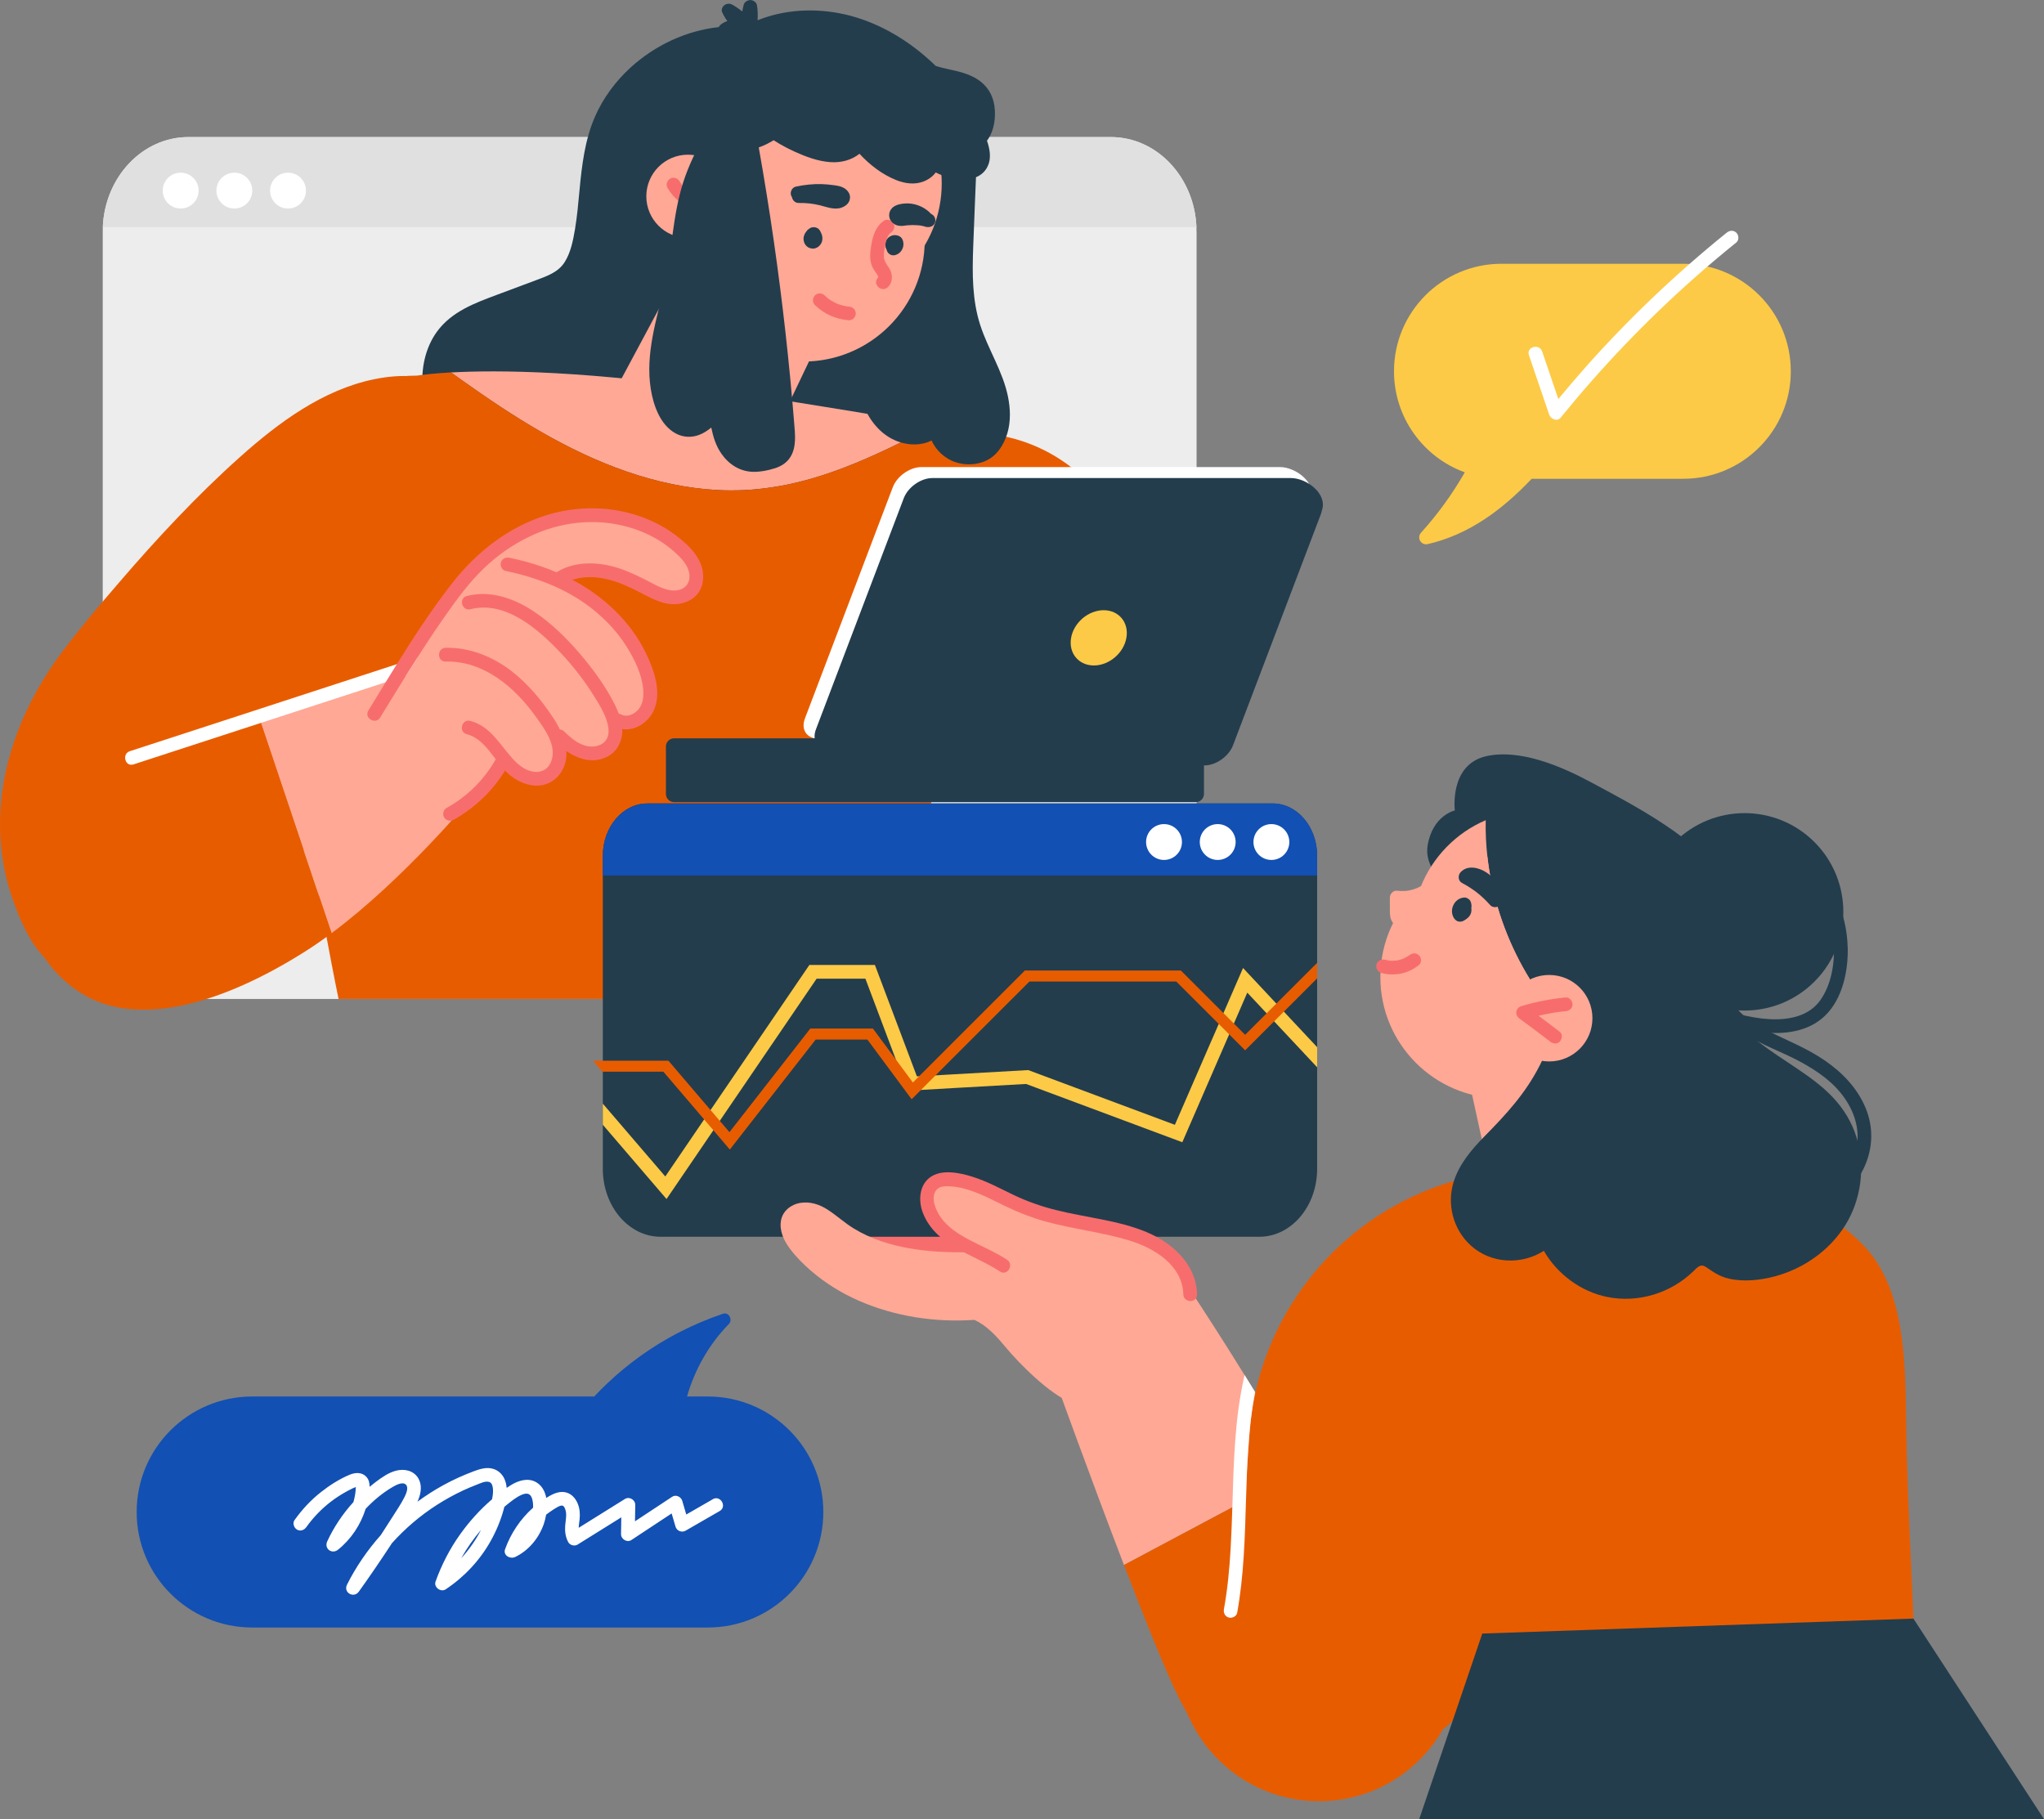
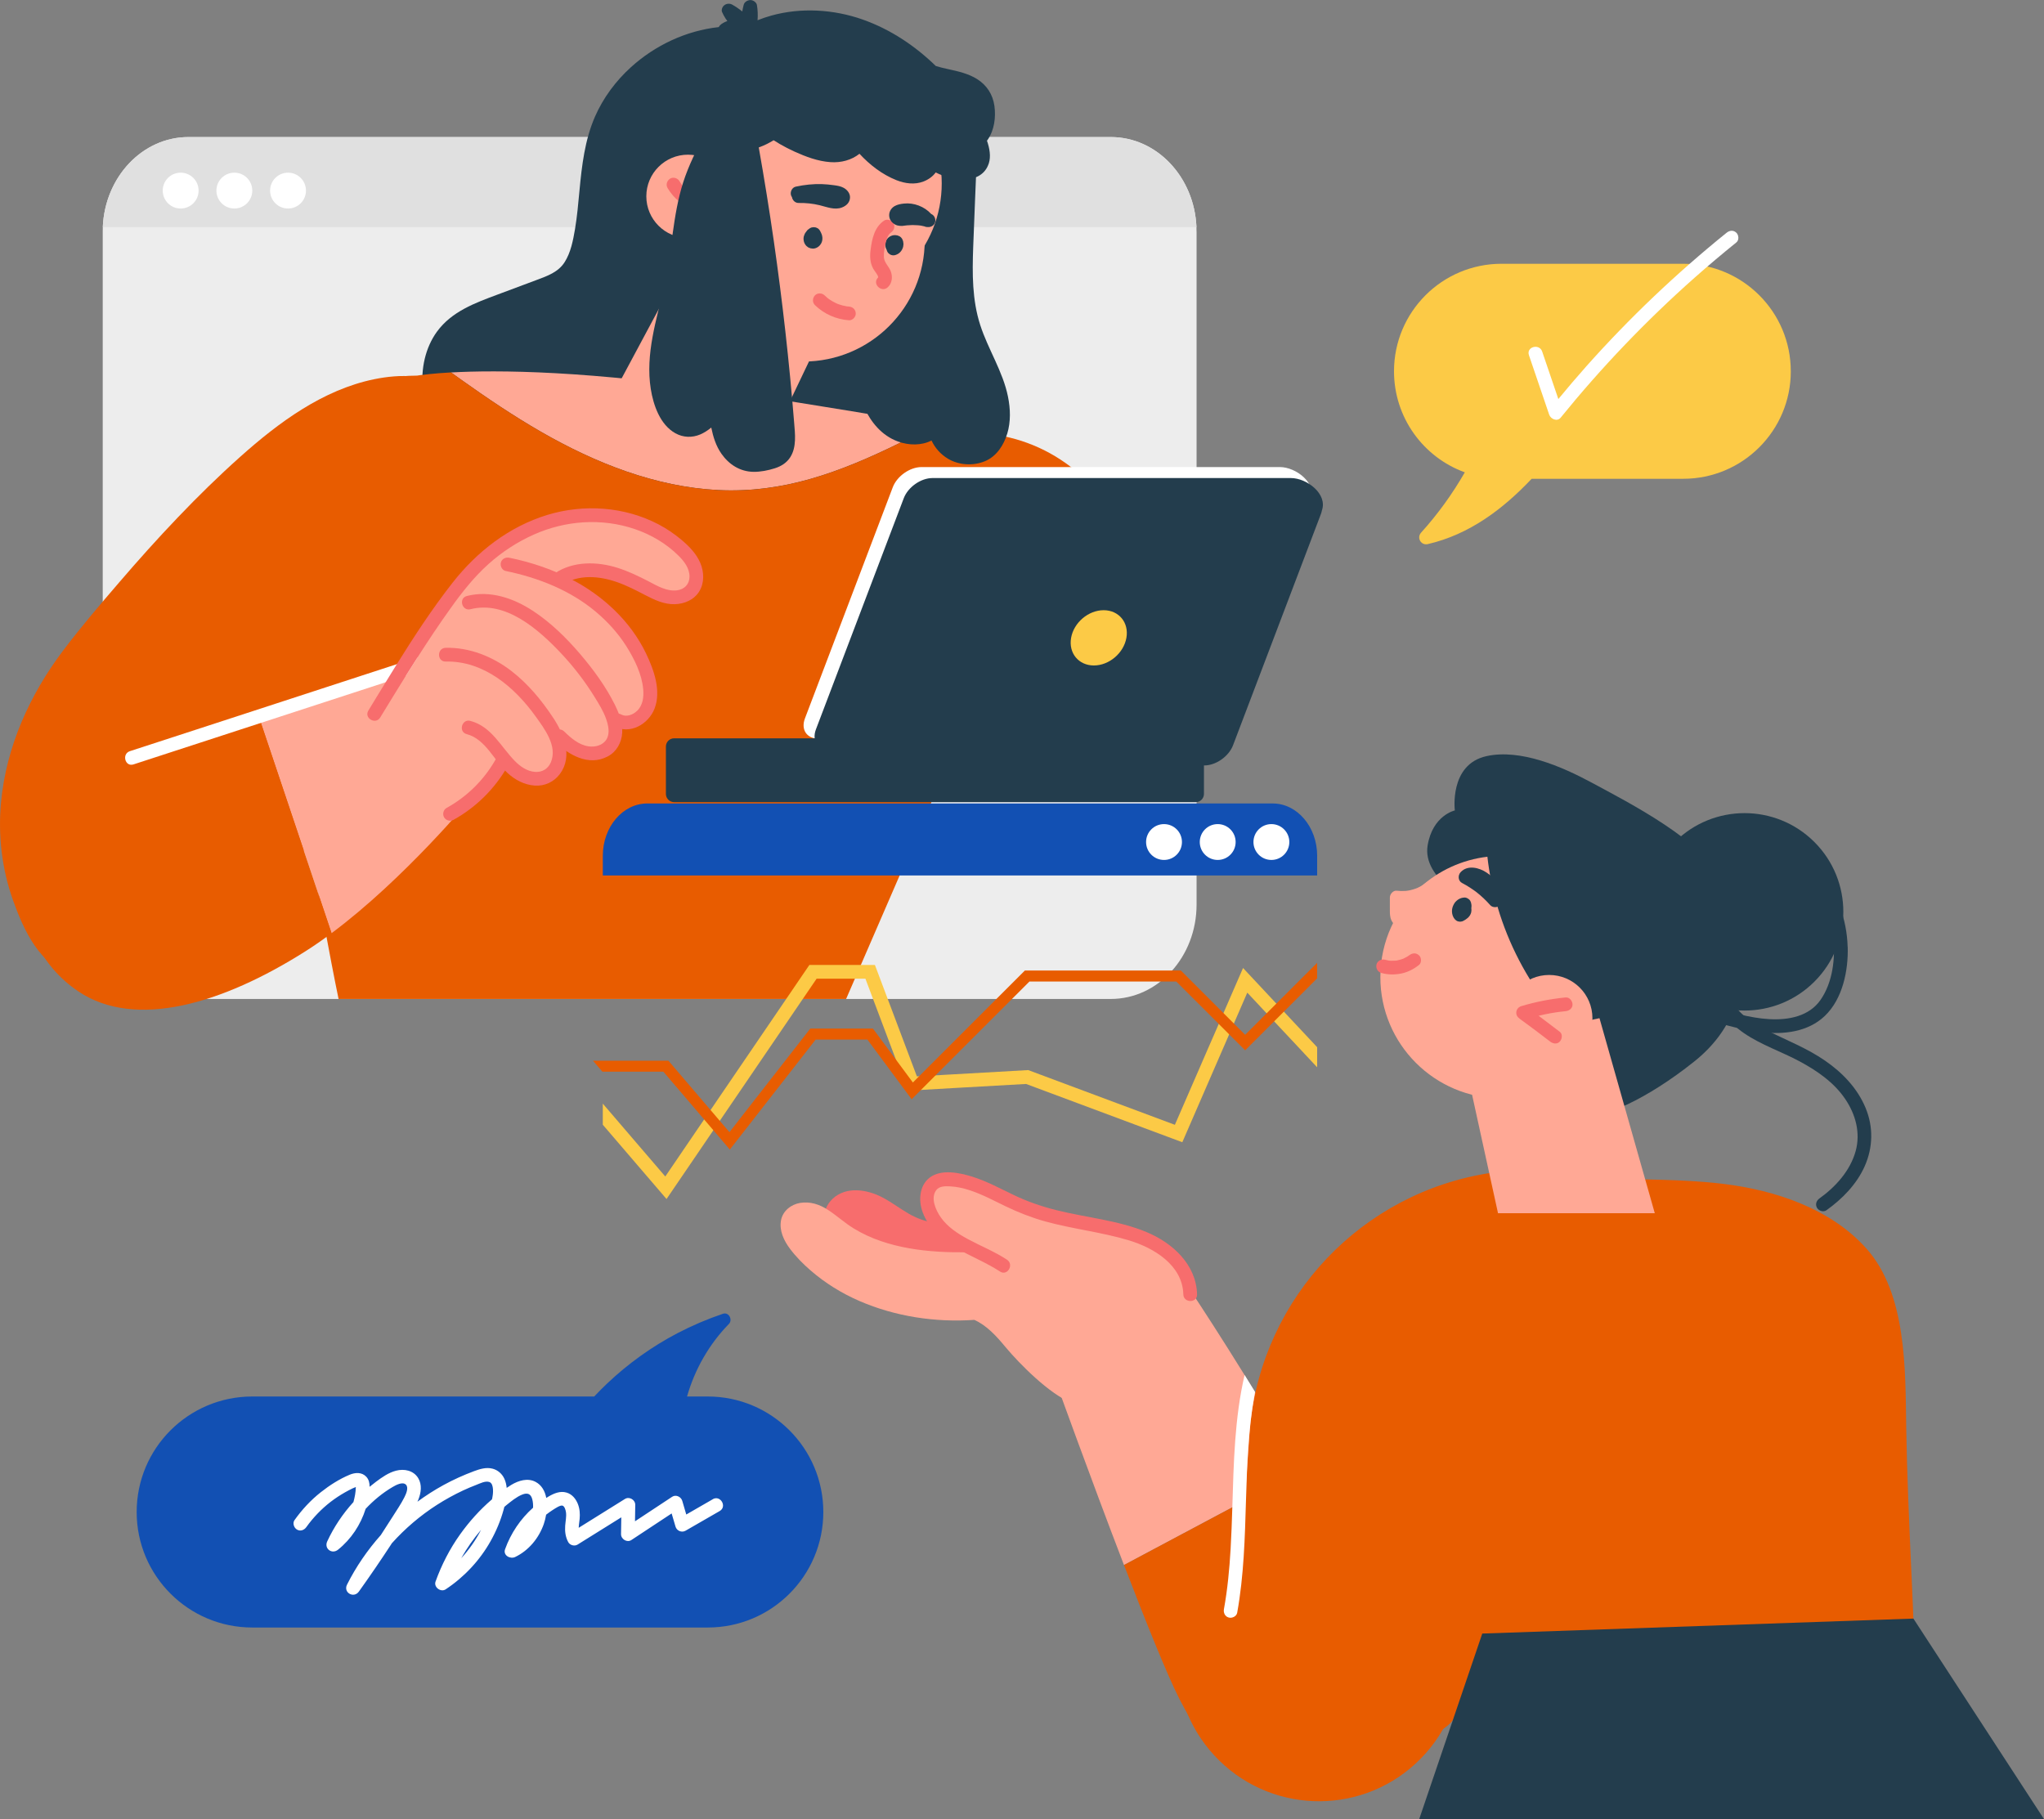
<svg xmlns="http://www.w3.org/2000/svg" width="382" height="340" viewBox="0 0 382 340" fill="none">
  <rect x="0" y="0" width="382" height="340" fill="#808080" stroke="none" />
  <g clip-path="url(#clip0_275_2959)">
    <path d="M275.026 168.679C275.026 168.679 265.767 164.31 266.808 158.014C267.743 152.378 271.892 151.474 271.892 151.474C271.892 151.474 270.801 142.888 277.781 141.331C284.142 139.912 291.932 143.293 297.394 146.238C304.498 150.064 318.528 157.223 321.738 164.59C324.133 170.098 331.081 186.844 316.677 198.367C307.574 205.65 299.361 209.067 296.241 208.533C279.846 205.725 275.03 168.683 275.03 168.683L275.026 168.679Z" fill="#233D4D" />
    <path d="M298.951 196.027C298.511 196.623 298.043 197.197 297.549 197.744C293.401 202.38 287.365 205.294 280.652 205.294C268.126 205.294 257.973 195.146 257.973 182.631C257.973 175.926 260.884 169.907 265.509 165.765C268.905 162.721 273.214 160.688 277.977 160.128C278.337 163.335 278.987 166.512 279.909 169.604C281.947 176.473 285.308 182.902 289.759 188.512C291.242 190.385 296.067 193.784 298.951 196.022V196.027Z" fill="#FFA895" />
    <path d="M268.545 167.517C267.686 168.425 266.831 169.342 265.972 170.249L264.708 171.588C264.294 172.024 263.902 172.518 263.426 172.887C262.745 173.417 261.885 173.559 261.098 173.145C260.47 172.816 260.029 172.189 259.865 171.513C259.718 170.885 259.749 170.236 259.749 169.604V167.762C259.749 167.13 260.345 166.396 261.031 166.481C261.587 166.548 262.139 166.556 262.696 166.516C262.789 166.508 262.874 166.494 262.963 166.485C262.989 166.481 263.221 166.445 263.261 166.441C263.528 166.387 263.791 166.33 264.049 166.249C264.311 166.178 264.561 166.085 264.814 165.991C264.903 165.951 264.952 165.929 265.006 165.902C265.135 165.845 265.264 165.778 265.393 165.711C265.616 165.591 265.829 165.466 266.039 165.324C266.159 165.248 266.275 165.164 266.395 165.084C266.47 165.022 266.515 164.986 266.559 164.95C267.107 164.492 267.824 164.448 268.371 164.95C268.629 165.186 268.758 165.564 268.741 165.938C269.039 166.427 268.941 167.104 268.549 167.517H268.545Z" fill="#FFA895" />
-     <path d="M298.951 196.027C298.511 196.623 298.043 197.197 297.549 197.744C294.006 197.766 289.016 196.796 286.586 196.796C274.064 196.796 263.911 186.648 263.911 174.133C263.911 171.175 264.476 168.354 265.509 165.765C267.734 160.163 272.132 155.661 277.661 153.299C277.616 155.576 277.723 157.863 277.981 160.132C278.342 163.34 278.992 166.516 279.913 169.609C281.952 176.478 285.313 182.907 289.764 188.517C291.246 190.39 296.071 193.789 298.956 196.027H298.951Z" fill="#FFA895" />
    <path d="M155.133 232.628C157.132 235.649 160.724 237.082 164.045 238.123C167.7 239.271 171.505 239.938 175.325 240.16C181.828 240.539 188.363 239.555 194.465 237.322C194.492 237.335 194.528 237.353 194.559 237.366C195.258 237.642 196.068 237.651 196.78 237.42C198.325 236.917 199.486 235.538 199.66 233.927C199.851 232.228 198.961 230.515 197.684 229.434C194.706 226.92 190.219 227.427 186.631 227.846C182.794 228.291 178.877 229.082 175.004 228.598C173.13 228.366 171.372 227.748 169.752 226.8C168.118 225.848 166.613 224.691 164.931 223.81C162.095 222.316 158.183 221.657 155.619 224.046C153.273 226.226 153.473 230.106 155.133 232.624V232.628Z" fill="#F76D6D" />
    <path d="M223.626 43.271V169.066C223.626 178.813 216.45 186.71 207.597 186.71H35.228C26.374 186.71 19.199 178.809 19.199 169.066V43.271C19.199 42.995 19.203 42.715 19.212 42.443C19.608 33.083 26.623 25.617 35.223 25.617H207.592C216.192 25.617 223.208 33.078 223.604 42.443C223.613 42.715 223.617 42.99 223.617 43.271H223.626Z" fill="#EDEDED" />
    <path d="M223.608 42.443H19.212C19.608 33.083 26.623 25.617 35.223 25.617H207.592C216.192 25.617 223.208 33.078 223.604 42.443H223.608Z" fill="#E0E0E0" />
    <path d="M176.811 69.724C176.322 73.826 175.632 77.951 173.905 81.737C172.258 85.376 169.484 88.286 165.799 89.883C161.824 91.6 157.435 92.063 153.179 92.597C148.474 93.188 143.747 93.598 139.002 93.611C134.266 93.62 129.516 93.233 124.878 92.25C122.247 91.694 119.265 91.013 116.99 89.438C114.186 90.038 111.35 90.514 108.506 90.781C103.832 91.222 99.02 91.008 94.515 89.607C90.571 88.379 86.81 86.301 83.952 83.294C81.157 80.353 79.434 76.692 79.016 72.661C78.642 68.981 79.465 65.008 81.664 61.988C84.428 58.202 88.791 56.622 93.024 55.043C95.463 54.135 97.903 53.219 100.337 52.311C102.305 51.577 104.344 50.856 105.519 49.005C106.681 47.177 107.099 44.939 107.46 42.839C107.86 40.468 108.065 38.074 108.292 35.685C108.737 30.952 109.28 26.2 111.194 21.805C112.726 18.299 115.076 15.135 117.907 12.568C122.425 8.462 128.243 5.726 134.315 5.067C134.426 4.854 134.595 4.663 134.804 4.511C136.678 3.177 139.077 3.679 141.143 4.178C143.609 4.769 146.084 5.334 148.537 5.953C150.856 6.544 153.086 7.35 154.973 8.867C156.714 10.273 158.018 12.159 159.327 13.952C160.675 15.803 162.006 17.703 162.932 19.807C163.925 22.076 164.383 24.447 164.205 26.925C164.049 29.11 163.56 31.263 163.026 33.39C164.018 33.977 164.966 34.622 165.874 35.334C168.808 37.638 171.229 40.619 173.023 43.885C177.319 51.711 177.84 61.009 176.807 69.707L176.811 69.724Z" fill="#233D4D" />
    <path d="M174.541 79.459C172.369 80.687 170.152 81.821 167.94 82.902C162.625 85.505 157.177 87.876 151.479 89.509C145.861 91.12 140.092 91.889 134.252 91.6C122.456 91.008 111.23 86.533 101.099 80.704C95.953 77.742 91.03 74.418 86.196 70.979C85.559 70.525 84.927 70.076 84.29 69.613C92.775 69.146 110.037 69.177 137.773 73.457C154.239 75.998 166.146 77.991 174.537 79.463L174.541 79.459Z" fill="#FFA895" />
    <path d="M92.583 98.714C92.089 109.076 88.8 119.153 84.005 128.3C81.531 133.029 78.677 137.634 75.134 141.638C63.391 154.9 48.048 166.134 33.483 176.082C27.945 179.863 20.605 184.344 13.599 182.288C7.443 180.477 4.438 173.857 2.453 168.318C0.356 162.468 -0.387 156.146 0.191 149.962C1.166 139.565 5.533 129.901 11.778 121.617C15.086 117.231 18.669 113.044 22.248 108.88C25.809 104.733 29.454 100.658 33.234 96.707C36.964 92.801 40.819 89.02 44.843 85.425C48.511 82.146 52.357 79.027 56.545 76.438C60.658 73.889 65.163 71.856 69.917 70.881C74.756 69.889 80.226 69.845 84.362 72.928C87.941 75.593 89.997 79.726 91.145 83.948C92.445 88.717 92.819 93.789 92.583 98.714Z" fill="#E85C00" />
    <path d="M212.079 111.536C212.079 128.451 198.369 142.158 181.45 142.158C180.11 142.158 178.788 142.056 177.497 141.896L177.435 142.158L158.129 186.71H63.276C60.316 172.572 52.018 124.812 48.702 109.965C48.208 108.395 47.852 106.767 47.611 105.098C47.416 104.217 47.309 103.732 47.309 103.732L47.438 103.59C47.358 102.678 47.309 101.753 47.309 100.818C47.309 83.912 61.019 70.205 77.943 70.205C77.943 70.205 78.726 70.067 80.356 69.907C81.348 69.805 82.657 69.698 84.295 69.604C84.931 70.067 85.564 70.516 86.2 70.97C91.034 74.409 95.957 77.742 101.103 80.696C111.234 86.528 122.461 91.004 134.257 91.6C140.097 91.889 145.861 91.12 151.483 89.505C157.177 87.876 162.629 85.501 167.944 82.898C170.152 81.817 172.373 80.687 174.546 79.454C175.961 79.708 177.279 79.944 178.498 80.162C180.092 80.451 181.525 80.709 182.803 80.954C186.035 81.096 189.142 81.732 192.035 82.8C203.737 87.111 212.079 98.349 212.079 111.531V111.536Z" fill="#E85C00" />
    <path d="M188.229 81.078C187.601 83.134 186.302 85.282 184.054 86.208C181.877 87.111 179.206 86.946 177.199 85.758C175.796 84.927 174.733 83.712 174.092 82.333C172.249 83.285 169.881 83.272 167.833 82.524C164.762 81.412 162.781 78.898 161.539 76.238C160.373 73.737 159.776 71.055 159.193 68.407C158.525 65.413 157.978 62.397 157.591 59.367C156.829 53.357 156.789 47.257 158.036 41.3C158.663 38.328 159.629 35.427 160.956 32.651C162.211 30.04 163.92 27.477 166.395 25.648C168.826 23.855 171.977 22.632 175.182 22.939C176.878 23.099 178.436 23.66 179.651 24.754C180.666 25.671 181.365 26.81 182.011 27.948C182.353 28.122 182.598 28.442 182.576 28.905C182.344 34.689 182.086 40.472 181.877 46.256C181.703 51.114 181.672 56.066 183.204 60.782C184.668 65.307 187.437 69.449 188.376 74.12C188.843 76.42 188.923 78.8 188.238 81.065L188.229 81.078Z" fill="#233D4D" />
    <path d="M150.148 67.576C162.671 67.576 172.823 57.429 172.823 44.913C172.823 32.396 162.671 22.249 150.148 22.249C137.625 22.249 127.473 32.396 127.473 44.913C127.473 57.429 137.625 67.576 150.148 67.576Z" fill="#FFA895" />
    <path d="M169.357 50.314C178.212 41.463 178.212 27.114 169.357 18.263C160.501 9.413 146.144 9.413 137.289 18.263C128.434 27.114 128.434 41.463 137.289 50.314C146.144 59.164 160.501 59.164 169.357 50.314Z" fill="#FFA895" />
    <path d="M159.536 50.069L145.283 79.93L112.659 77.288L132.062 41.06L159.536 50.069Z" fill="#FFA895" />
    <path d="M128.577 44.472C132.876 44.472 136.362 40.988 136.362 36.691C136.362 32.393 132.876 28.91 128.577 28.91C124.277 28.91 120.791 32.393 120.791 36.691C120.791 40.988 124.277 44.472 128.577 44.472Z" fill="#FFA895" />
    <path d="M130.584 36.882C130.486 36.846 130.388 36.811 130.291 36.771C130.259 36.758 130.228 36.744 130.197 36.726C129.979 36.629 129.77 36.517 129.565 36.397C129.369 36.286 129.178 36.166 128.991 36.037C128.915 35.983 128.733 35.899 128.688 35.819C128.701 35.841 128.924 36.006 128.786 35.894C128.733 35.85 128.679 35.81 128.626 35.765C128.278 35.476 127.954 35.156 127.655 34.813C127.589 34.733 127.522 34.653 127.455 34.573C127.428 34.533 127.397 34.497 127.37 34.457C127.232 34.262 127.103 34.061 126.983 33.857C126.64 33.278 125.812 33.02 125.225 33.394C124.642 33.768 124.397 34.533 124.766 35.151C125.933 37.118 127.758 38.577 129.903 39.347C130.535 39.574 131.337 39.089 131.483 38.453C131.648 37.732 131.265 37.118 130.589 36.873L130.584 36.882Z" fill="#F76D6D" />
    <path d="M153.589 43.862C153.495 43.6 153.375 43.346 153.237 43.102C153.17 43.017 153.104 42.928 153.037 42.844C152.921 42.719 152.783 42.63 152.623 42.577C152.52 42.519 152.414 42.488 152.298 42.488C152.209 42.47 152.124 42.461 152.035 42.465C151.92 42.479 151.804 42.497 151.688 42.51C151.55 42.55 151.43 42.612 151.314 42.688C151.154 42.79 151.047 42.875 150.949 42.959C150.927 42.977 150.909 42.995 150.891 43.017C150.807 43.115 150.722 43.222 150.651 43.329C150.584 43.431 150.535 43.484 150.495 43.542C150.424 43.645 150.384 43.756 150.335 43.871C150.29 43.974 150.246 44.072 150.224 44.178C150.197 44.321 150.157 44.521 150.17 44.681C150.197 45.019 150.255 45.313 150.433 45.611C150.513 45.744 150.606 45.873 150.718 45.98C150.807 46.065 150.918 46.149 151.025 46.221C151.047 46.238 151.074 46.252 151.096 46.261C151.372 46.398 151.559 46.443 151.866 46.465C152.035 46.478 152.218 46.452 152.378 46.398C152.52 46.349 152.69 46.287 152.819 46.194C152.948 46.1 153.09 46.007 153.193 45.878C153.295 45.749 153.406 45.624 153.477 45.477C153.544 45.331 153.629 45.162 153.656 44.992C153.682 44.806 153.718 44.623 153.696 44.436C153.673 44.241 153.656 44.041 153.589 43.858V43.862Z" fill="#233D4D" />
    <path d="M168.843 45.553C168.835 45.415 168.812 45.273 168.79 45.135C168.786 45.099 168.777 45.064 168.763 45.033C168.701 44.872 168.657 44.757 168.603 44.645C168.59 44.614 168.425 44.405 168.398 44.379C168.407 44.392 168.225 44.218 168.127 44.169C168.016 44.112 167.895 44.063 167.78 44.023C167.748 44.009 167.713 44 167.677 43.996C167.557 43.974 167.428 43.956 167.308 43.947C167.067 43.947 166.876 43.965 166.707 44.027C166.596 44.067 166.475 44.12 166.364 44.169C166.182 44.285 166.075 44.365 165.986 44.445C165.919 44.503 165.87 44.574 165.817 44.645C165.763 44.717 165.701 44.783 165.661 44.868C165.612 44.975 165.558 45.095 165.518 45.202C165.465 45.393 165.452 45.544 165.443 45.691C165.443 45.727 165.443 45.762 165.443 45.798C165.456 45.922 165.469 46.051 165.496 46.176C165.55 46.367 165.612 46.496 165.67 46.621C165.683 46.648 165.701 46.67 165.714 46.692C165.741 46.83 165.785 46.959 165.857 47.084C165.937 47.235 166.048 47.355 166.186 47.444C166.311 47.56 166.458 47.635 166.622 47.675C166.849 47.738 167.076 47.738 167.303 47.675C167.335 47.666 167.366 47.657 167.397 47.644C167.526 47.595 167.664 47.546 167.789 47.475C167.935 47.391 168.073 47.279 168.198 47.164C168.323 47.044 168.43 46.897 168.523 46.754C168.616 46.612 168.683 46.43 168.741 46.283C168.768 46.221 168.786 46.154 168.795 46.091C168.817 45.949 168.844 45.807 168.848 45.664C168.848 45.629 168.848 45.593 168.848 45.558L168.843 45.553Z" fill="#233D4D" />
    <path d="M165.897 44.25C166.079 43.885 166.248 43.645 166.511 43.462C167.081 43.071 167.339 42.337 166.969 41.705C166.64 41.14 165.785 40.85 165.211 41.242C163.404 42.488 162.977 44.632 162.705 46.679C162.545 47.893 162.585 49.117 163.195 50.216C163.453 50.678 163.827 51.074 164.054 51.555C164.098 51.688 164.121 51.8 164.13 51.844C162.901 52.996 164.722 54.807 165.928 53.681C166.774 52.894 166.858 51.639 166.435 50.616C166.061 49.722 165.225 49.037 165.185 48.031C165.149 47.115 165.336 46.163 165.554 45.277C165.647 44.89 165.759 44.517 165.897 44.245V44.25Z" fill="#F76D6D" />
    <path d="M158.65 57.298C158.552 57.289 158.45 57.281 158.352 57.272C158.209 57.258 158.214 57.254 158.249 57.258C157.956 57.209 157.711 57.156 157.47 57.094C157.243 57.036 157.016 56.965 156.794 56.889C156.682 56.849 156.571 56.809 156.464 56.764C156.402 56.738 156.331 56.707 156.322 56.702C155.895 56.507 155.481 56.275 155.089 56.013C154.991 55.946 154.893 55.879 154.8 55.808C154.768 55.781 154.559 55.63 154.719 55.75C154.866 55.857 154.706 55.737 154.675 55.715C154.484 55.554 154.297 55.39 154.118 55.212C153.638 54.745 152.774 54.696 152.302 55.212C151.835 55.719 151.786 56.524 152.302 57.027C154.021 58.7 156.264 59.679 158.65 59.861C159.322 59.914 159.963 59.234 159.932 58.58C159.901 57.841 159.367 57.352 158.65 57.298Z" fill="#F76D6D" />
    <path d="M158.351 57.267C158.32 57.263 158.276 57.254 158.249 57.254C158.325 57.267 158.338 57.267 158.351 57.267Z" fill="#F76D6D" />
    <path d="M157.697 35.116C157.105 34.791 156.46 34.698 155.801 34.609C155.076 34.511 154.35 34.435 153.615 34.413C151.973 34.359 150.321 34.537 148.719 34.885C148.042 35.031 147.646 35.819 147.824 36.464C147.864 36.606 147.931 36.731 148.007 36.846C148.118 37.452 148.612 37.945 149.267 37.937C150.633 37.919 151.879 38.043 153.188 38.359C154.537 38.684 155.988 39.311 157.368 38.773C158.187 38.453 158.837 37.839 158.859 36.904C158.877 36.144 158.334 35.472 157.697 35.12V35.116Z" fill="#233D4D" />
    <path d="M174.029 39.992C172.778 38.604 170.775 37.843 168.933 38.048C168.34 38.114 167.735 38.217 167.205 38.515C166.458 38.938 166.044 39.752 166.213 40.601C166.355 41.327 166.996 41.936 167.695 42.132C168.007 42.216 168.349 42.248 168.674 42.221C168.875 42.203 169.071 42.172 169.271 42.145C169.373 42.136 169.467 42.123 169.56 42.114C170.206 42.052 170.855 42.047 171.501 42.101C171.626 42.11 171.746 42.123 171.87 42.136C171.884 42.136 172.124 42.172 172.182 42.181C172.373 42.216 172.565 42.265 172.756 42.31C172.952 42.408 173.175 42.452 173.406 42.439C173.998 42.488 174.63 42.114 174.768 41.509C174.911 40.891 174.617 40.237 174.029 39.992Z" fill="#233D4D" />
    <path d="M184.445 26.271C184.966 27.766 185.202 29.252 184.806 30.502C184.797 30.533 184.784 30.564 184.775 30.596C183.417 34.6 177.987 33.861 174.875 32.228C174.328 32.985 173.5 33.572 172.596 33.919C170.953 34.56 169.151 34.31 167.544 33.679C164.868 32.62 162.54 30.805 160.626 28.74C159.153 29.919 157.181 30.444 155.214 30.306C152.845 30.146 150.584 29.283 148.47 28.327C146.596 27.481 144.824 26.445 143.168 25.252C139.758 22.805 136.883 19.767 134.742 16.257C134.408 15.718 134.568 15.207 134.929 14.86C134.826 14.446 134.653 14.028 134.528 13.654C134.288 12.924 134.096 12.172 134.119 11.403C134.163 9.859 134.933 8.471 135.993 7.327C136.531 6.736 137.159 6.215 137.827 5.739C137.324 5.397 136.856 5.005 136.451 4.565C135.801 3.853 135.316 3.088 134.933 2.22C134.831 1.984 134.898 1.659 135 1.433C135.089 1.232 135.214 1.077 135.396 0.952C135.801 0.654 136.371 0.61 136.821 0.854C137.497 1.228 138.129 1.664 138.721 2.144C138.793 1.731 138.877 1.312 138.984 0.908C139.122 0.374 139.661 0.04 140.217 0.013C140.497 0.004 140.782 0.116 140.996 0.276C141.192 0.418 141.41 0.654 141.454 0.908C141.615 1.869 141.655 2.825 141.579 3.782C142.429 3.444 143.297 3.15 144.152 2.914C149.694 1.366 155.819 1.744 161.205 3.644C166.422 5.481 171.034 8.582 174.893 12.337C175.667 12.582 176.469 12.764 177.252 12.933C179.095 13.334 180.996 13.765 182.611 14.78C184.419 15.914 185.545 17.663 185.843 19.78C186.141 21.925 185.834 24.3 184.583 26.124C184.548 26.182 184.503 26.227 184.459 26.285L184.445 26.271Z" fill="#233D4D" />
    <path d="M141.802 27.552C142.839 33.398 143.782 39.262 144.628 45.139C146.24 56.382 147.508 67.669 148.416 78.987C148.585 81.1 148.906 83.561 147.691 85.456C147.014 86.515 145.986 87.147 144.806 87.525C143.538 87.925 142.144 88.206 140.809 88.188C138.307 88.148 136.237 86.822 134.831 84.811C133.803 83.347 133.282 81.648 132.926 79.913C132.294 80.433 131.617 80.878 130.86 81.203C129.347 81.843 127.678 81.79 126.226 80.98C123.373 79.397 122.109 75.744 121.624 72.71C120.582 66.13 122.701 59.785 124.143 53.441C125.603 47.026 125.674 40.312 127.7 34.026C128.706 30.916 130.17 27.975 131.728 25.106C133.264 22.267 134.844 19.438 136.732 16.817C138.405 14.481 140.413 11.688 143.346 10.905C145.082 10.442 147.174 10.944 148.403 12.252C148.639 12.297 148.861 12.413 149.008 12.595C149.939 13.721 150.691 14.953 150.816 16.439C150.86 16.973 150.789 17.538 150.611 18.049C149.467 22.436 146.057 26.071 141.793 27.557L141.802 27.552Z" fill="#233D4D" />
    <path d="M150.433 134.279L166.849 91.071C167.642 88.989 170.045 87.298 172.218 87.298H239.206C242.175 87.298 246.083 90.261 244.997 93.353C244.952 93.58 244.89 93.802 244.806 94.034L228.389 137.242C227.597 139.324 225.193 141.015 223.021 141.015H156.033C154.15 141.015 153.059 139.747 153.313 138.052H152.939C150.762 138.052 149.645 136.361 150.433 134.279Z" fill="white" />
    <path d="M152.485 136.33L168.901 93.122C169.694 91.04 172.097 89.349 174.27 89.349H241.258C244.227 89.349 248.135 92.312 247.049 95.404C247.004 95.631 246.942 95.853 246.858 96.085L230.441 139.293C229.649 141.375 227.245 143.066 225.073 143.066H158.085C156.202 143.066 155.111 141.798 155.365 140.103H154.991C152.814 140.103 151.697 138.412 152.485 136.33Z" fill="#233D4D" />
    <path d="M125.991 149.926H223.466C224.316 149.926 225.006 149.237 225.006 148.387V139.533C225.006 138.683 224.316 137.994 223.466 137.994H125.991C125.14 137.994 124.45 138.683 124.45 139.533V148.387C124.45 149.237 125.14 149.926 125.991 149.926Z" fill="#233D4D" />
    <path d="M200.176 119.215C199.673 122.067 201.579 124.38 204.432 124.38C207.285 124.38 210.009 122.067 210.512 119.215C211.015 116.363 209.11 114.05 206.257 114.05C203.404 114.05 200.679 116.363 200.176 119.215Z" fill="#FCCA46" />
    <path d="M243.221 274.845L234.83 279.316L232.863 280.361L232.364 280.628L230.303 281.727L210.058 292.507C203.715 275.997 197.305 258.188 197.305 258.188L217.866 234.323C217.866 234.323 224.08 243.244 232.591 256.995C233.232 258.028 233.886 259.091 234.55 260.172C235.222 261.271 235.876 262.343 236.53 263.437C237.002 264.225 237.479 265.017 237.964 265.822C239.811 268.914 241.569 271.922 243.216 274.84L243.221 274.845Z" fill="#FFA895" />
    <path d="M243.225 274.845C259.989 304.417 266.572 324.994 256.277 331.578C244.961 338.812 231.029 338.301 220.434 317.573C218.133 313.07 214.114 303.056 210.063 292.512L243.225 274.849V274.845Z" fill="#E85C00" />
    <path d="M266.114 292.009C276.076 302.829 275.377 319.673 264.552 329.629C253.726 339.586 236.873 338.888 226.911 328.068C216.949 317.248 217.648 300.404 228.474 290.447C239.299 280.49 256.152 281.189 266.114 292.009Z" fill="#E85C00" />
    <path d="M358.101 319.508C358.11 320.264 357.451 320.918 356.703 320.905C350.52 320.843 344.337 320.932 338.159 321.172C327.182 321.599 315.502 321.328 304.547 322.106C287.654 323.299 279.014 322.329 271.518 321.506C269.43 324.482 259.806 327.681 259.744 327.774C259.286 328.526 229.462 325.995 229.462 325.995L233.61 266.614C235.996 242.376 254.545 222.849 278.649 219.21C285.384 218.196 292.105 219.815 298.845 220.153C306.59 220.54 314.366 220.34 322.081 221.274C331.767 222.449 342.156 225.897 348.824 233.376C356.356 241.82 356.08 256.012 356.249 266.703C356.529 284.437 357.843 301.881 358.101 319.508Z" fill="#E85C00" />
    <path d="M273.178 195.764L279.962 226.756H309.261L298.925 190.305L273.178 195.764Z" fill="#FFA895" />
-     <path d="M344.818 229.065C341.876 233.749 337.042 237.126 331.713 238.554C328.949 239.288 325.891 239.627 323.073 238.977C321.578 238.634 320.398 237.9 319.161 237.042C318.707 236.73 318.239 236.379 317.687 236.615C317.193 236.824 316.788 237.295 316.405 237.66C312.185 241.726 306.109 243.577 300.345 242.403C295.43 241.402 291.019 238.132 288.531 233.785C284.333 236.463 278.653 236.223 274.865 232.784C271.585 229.808 270.352 225.101 271.669 220.892C272.706 217.591 274.999 214.868 277.385 212.439C281.498 208.261 285.086 204.391 287.779 199.096C289.248 196.205 290.507 193.21 291.553 190.141C292.51 187.324 292.987 184.802 295.337 182.751C298.702 179.81 303.474 178.871 307.792 178.453C309.265 178.311 310.81 178.177 312.261 178.564C313.761 178.969 314.941 179.979 315.893 181.167C316.832 182.341 317.669 183.596 318.609 184.771C319.579 185.985 320.594 187.164 321.658 188.299C323.772 190.572 326.069 192.681 328.508 194.612C330.814 196.436 333.307 197.997 335.737 199.644C338.154 201.272 340.554 202.989 342.557 205.116C344.56 207.247 346.078 209.738 346.955 212.537C348.655 217.987 347.858 224.224 344.818 229.065Z" fill="#233D4D" />
    <path d="M348.651 207.06C347.11 203.372 344.319 200.471 341.061 198.229C337.745 195.942 334.015 194.474 330.422 192.708C326.937 190.995 322.913 188.281 322.828 183.952C322.797 182.301 320.229 182.297 320.26 183.952C320.336 187.827 322.864 191.004 325.944 193.112C329.158 195.31 332.933 196.552 336.352 198.389C339.606 200.137 342.766 202.317 344.858 205.423C346.799 208.301 347.738 211.745 346.799 215.153C345.788 218.805 343.064 221.826 340.037 223.988C339.472 224.389 339.205 225.105 339.579 225.746C339.904 226.302 340.767 226.613 341.337 226.204C344.306 224.082 346.995 221.346 348.49 217.973C350.048 214.459 350.137 210.624 348.651 207.064V207.06Z" fill="#233D4D" />
    <path d="M281.431 190.305C281.431 194.767 285.05 198.389 289.519 198.389C293.988 198.389 297.607 194.772 297.607 190.305C297.607 185.838 293.988 182.226 289.519 182.226C285.05 182.226 281.431 185.843 281.431 190.305Z" fill="#FFA895" />
    <path d="M345.303 176.976C345.161 171.811 343.318 166.832 340.073 162.819C339.637 162.281 338.711 162.366 338.257 162.819C337.723 163.353 337.821 164.092 338.257 164.635C340.705 167.66 342.245 171.495 342.632 175.361C343.02 179.223 342.499 183.623 340.238 186.884C338.088 189.985 334.219 190.679 330.689 190.483C328.793 190.381 326.924 190.029 325.081 189.589C323.029 189.095 320.95 188.548 319.014 187.689C315.043 185.932 311.242 182.395 311.829 177.67C311.914 176.98 311.179 176.389 310.547 176.389C309.782 176.389 309.35 176.98 309.265 177.67C308.682 182.373 311.914 186.626 315.778 188.908C317.892 190.158 320.256 190.968 322.619 191.609C324.765 192.187 326.933 192.663 329.145 192.917C333.311 193.397 337.883 192.903 341.043 189.878C344.373 186.688 345.441 181.416 345.317 176.976H345.303Z" fill="#233D4D" />
    <path d="M339.092 183.474C346.301 176.268 346.301 164.587 339.092 157.381C331.883 150.176 320.195 150.176 312.986 157.381C305.777 164.587 305.777 176.268 312.986 183.474C320.195 190.679 331.883 190.679 339.092 183.474Z" fill="#233D4D" />
    <path d="M274.977 169.715C274.986 169.649 274.994 169.577 274.999 169.511C275.026 169.244 274.986 168.954 274.914 168.696C274.87 168.594 274.83 168.492 274.785 168.389C274.705 168.238 274.594 168.118 274.456 168.029C274.247 167.869 273.948 167.727 273.677 167.753C273.512 167.771 273.343 167.784 273.183 167.824C273.031 167.864 272.867 167.94 272.733 168.002C272.542 168.087 272.373 168.225 272.217 168.358C271.874 168.643 271.674 169.03 271.509 169.435C271.469 169.537 271.433 169.644 271.416 169.755C271.38 169.969 271.335 170.205 271.358 170.427C271.38 170.636 271.398 170.863 271.473 171.063C271.531 171.21 271.589 171.37 271.669 171.508C271.754 171.646 271.861 171.771 271.963 171.895C272.048 171.962 272.137 172.029 272.221 172.095C272.368 172.189 272.528 172.238 272.698 172.247C272.813 172.278 272.925 172.278 273.04 172.247C273.209 172.238 273.37 172.189 273.517 172.095C273.81 171.944 274.077 171.766 274.327 171.548C274.483 171.41 274.616 171.232 274.727 171.063C274.807 170.934 274.861 170.787 274.914 170.645C274.932 170.601 274.945 170.556 274.954 170.512C275.008 170.245 275.012 169.973 274.972 169.715H274.977Z" fill="#233D4D" />
    <path d="M281.062 167.144C280.412 165.493 279.339 164.11 277.866 163.113C276.459 162.161 274.291 161.596 272.974 163.015C272.435 163.593 272.475 164.63 273.232 165.03C273.739 165.297 274.238 165.587 274.718 165.898C274.959 166.054 275.199 166.214 275.431 166.379C275.555 166.468 275.68 166.556 275.8 166.645C275.854 166.686 275.916 166.721 275.96 166.766C276.895 167.504 277.741 168.309 278.511 169.181C278.956 169.684 279.878 169.671 280.327 169.181C280.541 168.95 280.652 168.679 280.679 168.407C281.026 168.087 281.244 167.606 281.057 167.144H281.062Z" fill="#233D4D" />
    <path d="M265.188 178.551C264.627 178.035 263.937 178.106 263.372 178.551C263.652 178.333 263.323 178.582 263.265 178.622C263.163 178.689 263.06 178.756 262.958 178.818C262.749 178.942 262.531 179.049 262.313 179.156C262.273 179.169 262.237 179.187 262.197 179.201C262.081 179.245 261.965 179.281 261.85 179.321C261.632 179.387 261.409 179.445 261.182 179.49C261.093 179.507 260.955 179.561 260.866 179.543C261.057 179.521 261.08 179.516 260.933 179.534C260.87 179.539 260.812 179.548 260.75 179.552C260.505 179.57 260.261 179.579 260.02 179.57C259.9 179.57 259.775 179.561 259.655 179.548C259.615 179.548 259.575 179.539 259.539 179.534C259.299 179.49 259.063 179.441 258.832 179.374C258.186 179.192 257.407 179.596 257.251 180.268C257.096 180.949 257.456 181.652 258.146 181.848C259.361 182.19 260.63 182.208 261.867 181.959C263.1 181.71 264.213 181.131 265.193 180.357C265.722 179.939 265.664 178.974 265.193 178.542L265.188 178.551Z" fill="#F76D6D" />
    <path d="M130.13 106.664C129.587 103.724 125.372 100.418 122.839 99.141C112.556 93.971 102.465 94.358 93.509 101.561C88.715 105.419 84.829 110.748 80.832 115.393C75.868 121.159 71.965 128.834 67.304 134.844C67.104 135.102 67.077 135.431 67.153 135.734C66.61 136.406 66.111 137.104 65.688 137.861C64.451 140.076 63.837 142.821 64.58 145.304C65.292 147.666 66.93 149.139 68.938 149.993C71.204 151.412 73.843 152.217 76.585 152.364C81.215 152.618 85.635 150.785 89.2 147.92C89.347 147.8 89.494 147.675 89.636 147.55C89.73 147.475 89.823 147.395 89.917 147.315C89.953 147.284 89.988 147.252 90.024 147.217C90.188 147.07 90.353 146.923 90.509 146.767C91.742 145.606 92.841 144.312 93.816 142.928C95.388 143.702 96.95 144.494 98.668 144.85C101.299 145.397 104.428 144.561 105.474 141.816C105.75 141.082 105.795 140.383 105.675 139.729C106.823 140.365 108.038 140.868 109.343 141.126C112.258 141.696 113.807 141.073 114.956 138.034C115.258 137.229 115.859 135.979 115.797 135.182C117.026 135 119.42 134.617 120.208 133.594C122.238 130.947 121.615 126.925 120.471 124.06C119.233 120.959 117.003 118.258 114.528 116.056C112.147 113.929 109.832 111.509 106.912 110.219C105.35 109.525 104.286 108.956 102.625 108.577C103.948 107.554 102.955 108.306 103.017 108.275C104.602 107.461 105.051 107.71 106.814 107.398C108.443 107.109 110.104 107.123 111.737 107.332C114.769 107.714 117.729 108.818 120.409 110.268C122.955 111.647 125.056 112.51 128.056 111.015C130.406 109.841 130.584 109.111 130.13 106.655V106.664Z" fill="#FFA895" />
    <path d="M61.958 174.422C75.641 164.225 88.145 149.076 88.145 149.076L80.956 121.889C80.956 121.889 65.261 127.65 48.453 134.186L61.963 174.422H61.958Z" fill="#FFA895" />
-     <path d="M246.159 159.95V218.458C246.159 225.474 241.32 231.156 235.355 231.156H123.458C117.497 231.156 112.659 225.474 112.659 218.458V159.95C112.659 154.549 116.38 150.166 120.978 150.166H237.844C242.442 150.166 246.163 154.549 246.163 159.95H246.159Z" fill="#233D4D" />
    <path d="M246.159 195.724V199.479L240.973 193.936L239.566 192.441L233.103 185.531L228.816 195.404L227.935 197.428L220.96 213.489L191.763 202.598L178.36 203.354L175.285 203.532L169.618 203.852L161.735 182.924H152.614L132.289 212.764L131.092 214.525L124.566 224.104L112.654 210.214V206.273L124.335 219.891L129.365 212.501L130.562 210.744L151.261 180.357H163.511L171.358 201.183L178.009 200.805L181.085 200.631L192.16 200.004L219.571 210.232L225.981 195.479L226.867 193.455L232.311 180.922L241.382 190.621L242.789 192.12L246.159 195.724Z" fill="#FCCA46" />
    <path d="M222.255 246.665C220.537 250.682 215.907 252.048 211.861 251.679C207.049 251.243 202.731 248.872 198.618 246.509C195.267 244.583 191.438 242.198 190.562 238.127C190.535 237.998 190.535 237.878 190.553 237.767C190.473 237.736 190.397 237.696 190.317 237.665C186.342 235.992 182.122 234.853 178.356 232.713C176.478 231.645 175.485 229.647 174.176 227.903C172.894 226.191 172.4 224.447 173.495 222.471C174.408 220.821 175.267 220.109 177.065 219.9C179.197 219.655 181.236 220.487 183.066 221.501C185.064 222.609 186.947 223.868 189.07 224.731C191.18 225.586 193.384 226.195 195.609 226.671C200.105 227.632 204.695 228.064 209.217 228.896C213.192 229.625 218.022 232.415 220.684 235.792C222.108 237.593 222.669 237.927 222.918 240.165C223.159 242.336 223.127 244.618 222.251 246.66L222.255 246.665Z" fill="#FFA895" />
    <path d="M221.984 247.021C221.227 250.829 219.94 254.531 218.2 258.001C217.795 258.811 217.363 259.634 216.602 260.163C215.872 260.67 214.95 260.728 214.087 260.808C211.964 261.008 209.845 261.164 207.717 261.271C204.196 261.449 203.564 263.442 200.176 262.134C196.175 260.586 190.562 254.949 187.917 251.772C186.279 249.797 184.45 247.746 182.091 246.692C174.804 247.194 167.343 246.073 160.631 243.168C157.319 241.731 154.216 239.818 151.488 237.451C150.09 236.236 148.764 234.902 147.651 233.416C146.511 231.908 145.603 230.012 145.964 228.081C146.293 226.333 147.82 225.123 149.516 224.834C151.408 224.513 153.193 225.114 154.768 226.151C156.42 227.227 157.858 228.571 159.545 229.599C161.134 230.568 162.83 231.351 164.588 231.957C171.532 234.337 179.046 234.212 186.306 233.896C186.355 233.861 186.408 233.821 186.466 233.794C187.245 233.438 188.033 233.296 188.888 233.416C190.018 233.571 191.096 234.168 191.884 235.004C194.737 233.7 197.853 232.922 200.978 232.593C204.873 232.183 208.843 232.375 212.711 232.922C215.654 233.331 218.903 234.221 220.831 236.646C223.185 239.604 222.673 243.559 221.984 247.012V247.021Z" fill="#FFA895" />
    <path d="M214.292 230.284C208.919 228.055 202.959 227.574 197.35 226.164C194.603 225.474 191.959 224.558 189.409 223.33C186.898 222.124 184.423 220.781 181.752 219.94C179.384 219.197 175.939 218.454 173.776 220.078C171.768 221.586 171.621 224.464 172.462 226.649C174.862 232.873 181.85 234.35 186.894 237.656C188.278 238.563 189.569 236.343 188.189 235.44C185.905 233.941 183.368 232.926 180.969 231.641C179.055 230.613 177.096 229.349 175.828 227.539C174.902 226.222 173.851 223.935 174.977 222.44C175.578 221.639 176.754 221.693 177.648 221.742C178.814 221.804 179.954 222.062 181.067 222.413C183.453 223.165 185.665 224.367 187.913 225.452C190.294 226.604 192.743 227.565 195.293 228.277C200.47 229.719 205.865 230.275 211.007 231.836C215.667 233.251 221 236.45 221.151 241.927C221.196 243.573 223.764 243.582 223.72 241.927C223.568 236.339 219.139 232.304 214.287 230.288L214.292 230.284Z" fill="#F76D6D" />
    <path d="M246.159 159.954V163.629H112.659V159.954C112.659 154.553 116.385 150.171 120.978 150.171H237.844C242.437 150.171 246.163 154.553 246.163 159.954H246.159Z" fill="#1250B3" />
    <path d="M237.608 154.028C239.459 154.028 240.96 155.527 240.96 157.378C240.96 159.229 239.459 160.728 237.608 160.728C235.756 160.728 234.256 159.229 234.256 157.378C234.256 155.527 235.756 154.028 237.608 154.028Z" fill="white" />
    <path d="M227.574 154.028C229.426 154.028 230.926 155.527 230.926 157.378C230.926 159.229 229.426 160.728 227.574 160.728C225.723 160.728 224.223 159.229 224.223 157.378C224.223 155.527 225.723 154.028 227.574 154.028Z" fill="white" />
    <path d="M217.541 154.028C219.393 154.028 220.893 155.527 220.893 157.378C220.893 159.229 219.393 160.728 217.541 160.728C215.689 160.728 214.189 159.229 214.189 157.378C214.189 155.527 215.689 154.028 217.541 154.028Z" fill="white" />
    <path d="M53.83 32.273C55.682 32.273 57.182 33.772 57.182 35.623C57.182 37.474 55.682 38.973 53.83 38.973C51.978 38.973 50.478 37.474 50.478 35.623C50.478 33.772 51.978 32.273 53.83 32.273Z" fill="white" />
    <path d="M43.797 32.273C45.648 32.273 47.148 33.772 47.148 35.623C47.148 37.474 45.648 38.973 43.797 38.973C41.945 38.973 40.445 37.474 40.445 35.623C40.445 33.772 41.945 32.273 43.797 32.273Z" fill="white" />
    <path d="M33.763 32.273C35.615 32.273 37.115 33.772 37.115 35.623C37.115 37.474 35.615 38.973 33.763 38.973C31.912 38.973 30.412 37.474 30.412 35.623C30.412 33.772 31.912 32.273 33.763 32.273Z" fill="white" />
    <path d="M14.636 185.296C25.337 192.481 41.642 187.587 57.075 177.804C58.709 176.771 60.342 175.628 61.963 174.422L48.453 134.186C34.587 139.578 19.96 145.495 12.753 149.134C1.932 154.607 0.334 175.686 14.636 185.291V185.296Z" fill="#E85C00" />
    <path d="M271.518 321.51L277.02 305.32L357.593 302.522L382 340H265.233L271.518 321.51Z" fill="#233D4D" />
    <path d="M292.599 186.426C289.786 186.706 287.013 187.24 284.307 188.054C283.813 188.205 283.456 188.61 283.385 189.122C283.314 189.665 283.568 190.087 283.999 190.399C285.909 191.787 287.877 193.259 289.697 194.67C290.227 195.079 291.001 195.226 291.513 194.67C291.936 194.211 292.079 193.295 291.513 192.854C290.2 191.84 288.878 190.839 287.552 189.851C287.983 189.749 288.415 189.642 288.856 189.558C290.173 189.291 291.317 189.122 292.604 188.993C293.272 188.926 293.921 188.45 293.886 187.711C293.859 187.075 293.316 186.354 292.604 186.43L292.599 186.426Z" fill="#F76D6D" />
    <path d="M103.347 134.101C101.179 130.827 98.65 127.775 95.521 125.372C92.036 122.698 87.731 120.977 83.293 121.079C81.642 121.115 81.637 123.682 83.293 123.646C90.384 123.486 96.153 128.411 100.075 133.865C101.749 136.197 104.237 139.449 102.946 142.483C102.43 143.698 101.335 144.356 100.026 144.272C98.512 144.174 97.235 143.271 96.211 142.225C93.572 139.524 91.849 135.783 87.9 134.737C86.302 134.315 85.617 136.788 87.219 137.211C90.767 138.145 92.347 142.172 94.858 144.481C96.273 145.784 97.996 146.687 99.937 146.83C101.798 146.963 103.542 146.14 104.646 144.65C107.108 141.322 105.363 137.14 103.351 134.101H103.347Z" fill="#F76D6D" />
    <path d="M114.965 131.828C113.246 128.335 110.856 125.079 108.328 122.129C105.777 119.157 102.897 116.341 99.612 114.183C95.975 111.794 91.591 110.286 87.251 111.394C85.653 111.803 86.329 114.277 87.932 113.867C94.502 112.19 100.654 117.658 104.798 122.044C107.17 124.554 109.28 127.294 111.101 130.235C111.92 131.556 112.77 132.913 113.282 134.386C113.687 135.556 114.025 137.002 113.371 138.145C112.703 139.311 111.243 139.676 109.984 139.493C108.181 139.231 106.694 137.941 105.439 136.713C104.259 135.556 102.443 137.367 103.623 138.528C106.227 141.082 109.975 143.297 113.598 141.371C115.241 140.494 116.166 138.795 116.282 136.975C116.398 135.191 115.739 133.403 114.96 131.828H114.965Z" fill="#F76D6D" />
    <path d="M120.76 122.178C117.836 116.061 112.592 111.242 106.605 108.177C103.008 106.335 99.144 105.058 95.187 104.244C94.511 104.106 93.799 104.44 93.607 105.138C93.433 105.775 93.821 106.575 94.502 106.718C100.582 107.968 106.574 110.326 111.363 114.352C113.571 116.207 115.525 118.365 117.066 120.803C118.557 123.166 119.963 126.008 120.208 128.829C120.333 130.262 120.155 131.814 119.069 132.855C118.25 133.638 117.039 134.057 116.086 133.536C114.635 132.744 113.34 134.96 114.791 135.752C117.742 137.362 121.205 135.347 122.327 132.442C123.614 129.109 122.211 125.221 120.756 122.173L120.76 122.178Z" fill="#F76D6D" />
    <path d="M78.032 122.872C77.302 124.002 76.59 125.141 75.873 126.275C74.609 126.685 73.353 127.098 72.089 127.508C71.11 127.828 70.122 128.148 69.143 128.469C54.413 133.274 39.684 138.074 24.954 142.87C23.378 143.391 22.711 140.908 24.278 140.396C28.426 139.048 32.575 137.692 36.728 136.343C49.214 132.273 61.691 128.202 74.177 124.131C75.459 123.708 76.75 123.29 78.032 122.872Z" fill="white" />
    <path d="M130.691 110.53C129.716 112.105 127.927 112.875 126.12 112.928C124.139 112.991 122.283 112.114 120.569 111.22C118.855 110.326 117.132 109.432 115.298 108.795C111.938 107.63 108.114 107.305 105.016 109.343C103.627 110.255 102.345 108.035 103.721 107.127C107.175 104.849 111.604 104.925 115.428 106.135C117.453 106.776 119.38 107.705 121.263 108.684C122.861 109.516 124.624 110.566 126.502 110.339C127.896 110.166 128.848 109.209 128.862 107.79C128.871 106.228 127.878 104.929 126.823 103.879C124.553 101.61 121.691 99.929 118.664 98.896C112.472 96.783 105.67 97.264 99.723 99.933C96.652 101.308 93.807 103.167 91.306 105.41C88.59 107.843 86.338 110.708 84.228 113.663C82.069 116.67 80.022 119.753 78.027 122.872C77.297 124.002 76.585 125.141 75.868 126.275C74.244 128.878 72.655 131.49 71.057 134.101C70.198 135.512 67.981 134.221 68.844 132.807C69.405 131.886 69.966 130.969 70.522 130.048C71.043 129.203 71.56 128.349 72.085 127.503C72.775 126.373 73.465 125.252 74.168 124.127C77.409 118.921 80.778 113.774 84.553 108.947C89.129 103.101 95.143 98.416 102.318 96.231C109.156 94.158 116.718 94.683 123.075 98.007C124.624 98.821 126.08 99.813 127.419 100.947C128.813 102.122 130.139 103.492 130.865 105.187C131.59 106.869 131.675 108.92 130.687 110.526L130.691 110.53Z" fill="#F76D6D" />
    <path d="M92.588 142.016C90.424 145.802 87.282 148.898 83.458 151.012C82.853 151.345 82.652 152.177 82.999 152.769C83.356 153.379 84.148 153.565 84.758 153.227C88.933 150.918 92.441 147.457 94.809 143.311C95.628 141.874 93.411 140.579 92.592 142.016H92.588Z" fill="#F76D6D" />
    <path d="M234.554 260.176C234.518 260.337 234.492 260.501 234.461 260.657C233.294 267.166 233.063 273.759 232.863 280.361C232.653 287.413 232.471 294.474 231.216 301.432C231.091 302.113 230.259 302.5 229.64 302.326C228.928 302.13 228.616 301.432 228.741 300.751C229.413 297.036 229.769 293.272 229.987 289.5C230.134 286.928 230.227 284.33 230.307 281.727C230.561 273.425 230.73 265.039 232.6 256.995C233.241 258.028 233.895 259.091 234.559 260.172L234.554 260.176Z" fill="white" />
    <path d="M132.267 261.017H128.399C129.841 255.945 132.53 251.229 136.215 247.461C136.981 246.683 136.22 245.17 135.102 245.553C132.191 246.54 129.347 247.75 126.618 249.174C121.842 251.674 117.404 254.855 113.491 258.561C112.654 259.353 111.844 260.172 111.052 261.013H47.144C41.184 261.013 35.78 263.429 31.867 267.335C27.959 271.241 25.542 276.638 25.542 282.599C25.542 294.523 35.219 304.19 47.148 304.19H132.271C138.241 304.19 143.636 301.774 147.544 297.868C151.452 293.962 153.869 288.565 153.869 282.604C153.869 270.68 144.201 261.013 132.267 261.013V261.017Z" fill="#1250B3" />
    <path d="M133.206 280.219C131.555 281.171 129.908 282.119 128.256 283.071C128.007 282.221 127.758 281.367 127.508 280.517C127.286 279.761 126.329 279.285 125.621 279.752C123.306 281.282 120.987 282.808 118.673 284.339C118.69 283.316 118.704 282.297 118.721 281.273C118.735 280.317 117.613 279.65 116.79 280.166C113.91 281.963 111.034 283.756 108.154 285.553C108.172 284.988 108.279 284.41 108.328 283.894C108.417 282.942 108.35 281.976 107.989 281.078C107.602 280.121 106.908 279.267 105.879 278.969C104.691 278.622 103.556 279.107 102.541 279.694C102.39 279.783 102.243 279.876 102.091 279.97C101.851 278.702 101.246 277.581 100.088 276.967C98.61 276.188 96.897 276.727 95.557 277.532C95.263 277.705 94.978 277.897 94.693 278.092C94.64 277.514 94.511 276.945 94.266 276.397C93.852 275.481 93.055 274.765 92.071 274.507C90.883 274.191 89.685 274.56 88.573 274.974C86.623 275.703 84.718 276.562 82.888 277.563C81.201 278.488 79.572 279.534 78.014 280.677C78.076 280.539 78.139 280.401 78.192 280.264C78.704 278.996 78.9 277.483 78.156 276.264C77.28 274.827 75.548 274.48 74.012 274.88C72.61 275.245 71.386 276.113 70.246 276.967C69.85 277.265 69.459 277.572 69.076 277.888C69.076 277.207 68.947 276.544 68.466 276.024C67.642 275.125 66.392 275.196 65.35 275.632C63.409 276.442 61.615 277.599 59.968 278.893C58.072 280.388 56.434 282.159 55.036 284.125C54.636 284.69 54.938 285.553 55.495 285.883C56.14 286.261 56.848 285.989 57.253 285.42C58.517 283.645 60.062 282.043 61.785 280.708C62.635 280.054 63.534 279.463 64.469 278.933C64.954 278.657 65.448 278.399 65.947 278.159C66.116 278.079 66.338 278.021 66.503 277.928C66.458 278.155 66.481 278.431 66.458 278.657C66.414 279.138 66.325 279.614 66.218 280.09C66.169 280.308 66.111 280.526 66.053 280.744C64.064 282.928 62.399 285.411 61.157 288.089C60.529 289.442 62.025 290.567 63.173 289.646C65.63 287.676 67.402 284.979 68.337 282.003C69.832 280.41 71.524 279.013 73.385 277.923C73.972 277.581 75.25 276.869 75.868 277.496C76.421 278.061 75.882 279.249 75.561 279.881C74.92 281.144 74.097 282.332 73.345 283.529C72.632 284.659 71.907 285.785 71.177 286.901C68.684 289.704 66.538 292.823 64.856 296.173C64.108 297.664 66.12 298.807 67.073 297.468C69.12 294.603 71.11 291.697 73.037 288.748C73.104 288.645 73.166 288.543 73.233 288.441C75.695 285.7 78.517 283.284 81.629 281.287C83.204 280.277 84.851 279.369 86.547 278.573C87.34 278.204 88.145 277.861 88.964 277.55C89.663 277.283 90.74 276.704 91.497 277.011C91.947 277.194 92.089 277.794 92.129 278.31C92.183 278.978 92.085 279.596 91.951 280.232C91.924 280.255 91.898 280.277 91.867 280.304C89.65 282.212 87.691 284.401 85.991 286.777C84.055 289.491 82.523 292.472 81.397 295.608C81.023 296.649 82.376 297.659 83.284 297.058C86.765 294.754 89.677 291.64 91.715 287.996C92.73 286.185 93.545 284.236 94.101 282.234C94.155 282.039 94.208 281.843 94.257 281.643C94.377 281.54 94.497 281.434 94.618 281.336C95.517 280.615 96.505 279.783 97.587 279.347C98.57 278.951 99.211 279.187 99.478 280.228C99.608 280.731 99.647 281.265 99.625 281.798C97.27 283.894 95.463 286.577 94.391 289.562C93.977 290.71 95.356 291.453 96.278 291.012C98.815 289.793 100.698 287.498 101.624 284.864C101.806 284.343 101.958 283.738 102.065 283.102C102.47 282.786 102.884 282.488 103.315 282.212C103.765 281.927 104.726 281.26 105.149 281.416C105.501 281.545 105.71 282.181 105.777 282.666C105.888 283.458 105.684 284.348 105.626 285.166C105.55 286.239 105.679 287.271 106.195 288.227C106.52 288.823 107.379 289.046 107.954 288.685C110.673 286.99 113.393 285.291 116.113 283.596C116.095 284.641 116.077 285.687 116.064 286.732C116.051 287.671 117.181 288.378 117.996 287.84L125.523 282.871L126.244 285.326C126.476 286.123 127.402 286.514 128.132 286.092C130.255 284.868 132.378 283.645 134.501 282.421C135.935 281.598 134.639 279.378 133.206 280.206V280.219ZM86.191 291.244C87.255 289.357 88.506 287.582 89.908 285.932C88.911 287.862 87.66 289.651 86.191 291.244Z" fill="white" />
    <path d="M334.682 69.391C334.682 80.487 325.686 89.487 314.58 89.487H286.247C280.897 95.159 274.585 99.911 266.84 101.695C265.567 101.988 264.725 100.511 265.584 99.555C268.705 96.102 271.442 92.316 273.757 88.281C269.893 86.88 266.586 84.33 264.244 81.043C261.903 77.759 260.523 73.733 260.523 69.391C260.523 58.299 269.519 49.299 280.625 49.299H314.58C320.131 49.299 325.152 51.546 328.793 55.185C332.43 58.82 334.678 63.843 334.678 69.386L334.682 69.391Z" fill="#FCCA46" />
    <path d="M324.502 43.498C323.968 42.964 323.229 43.062 322.686 43.498C313.285 51.088 304.502 59.438 296.468 68.461C294.683 70.467 292.947 72.514 291.237 74.583C290.231 71.624 289.221 68.661 288.215 65.703C287.685 64.145 285.206 64.817 285.74 66.383C287 70.089 288.264 73.795 289.524 77.497C289.804 78.32 291.015 78.867 291.669 78.062C299.281 68.679 307.654 59.919 316.699 51.906C319.25 49.646 321.854 47.448 324.507 45.308C325.045 44.872 324.961 43.947 324.507 43.493L324.502 43.498Z" fill="white" />
    <path d="M246.159 179.961V182.862L242.789 186.234L240.973 188.05L232.702 196.311L219.838 183.454H192.387L178.36 197.468L170.375 205.458L162.104 194.296H152.44L136.398 214.855L131.092 208.639L129.365 206.615L123.974 200.302H112.583L110.82 198.251H124.922L130.562 204.858L132.289 206.878L136.327 211.607L151.434 192.245H163.141L170.606 202.322L175.285 197.646L178.009 194.919L191.536 181.398H220.693L226.867 187.569L228.816 189.518L232.702 193.411L239.566 186.55L241.382 184.735L246.159 179.961Z" fill="#E85C00" />
  </g>
  <defs>
    <clipPath id="clip0_275_2959">
      <rect width="382" height="340" fill="white" />
    </clipPath>
  </defs>
</svg>